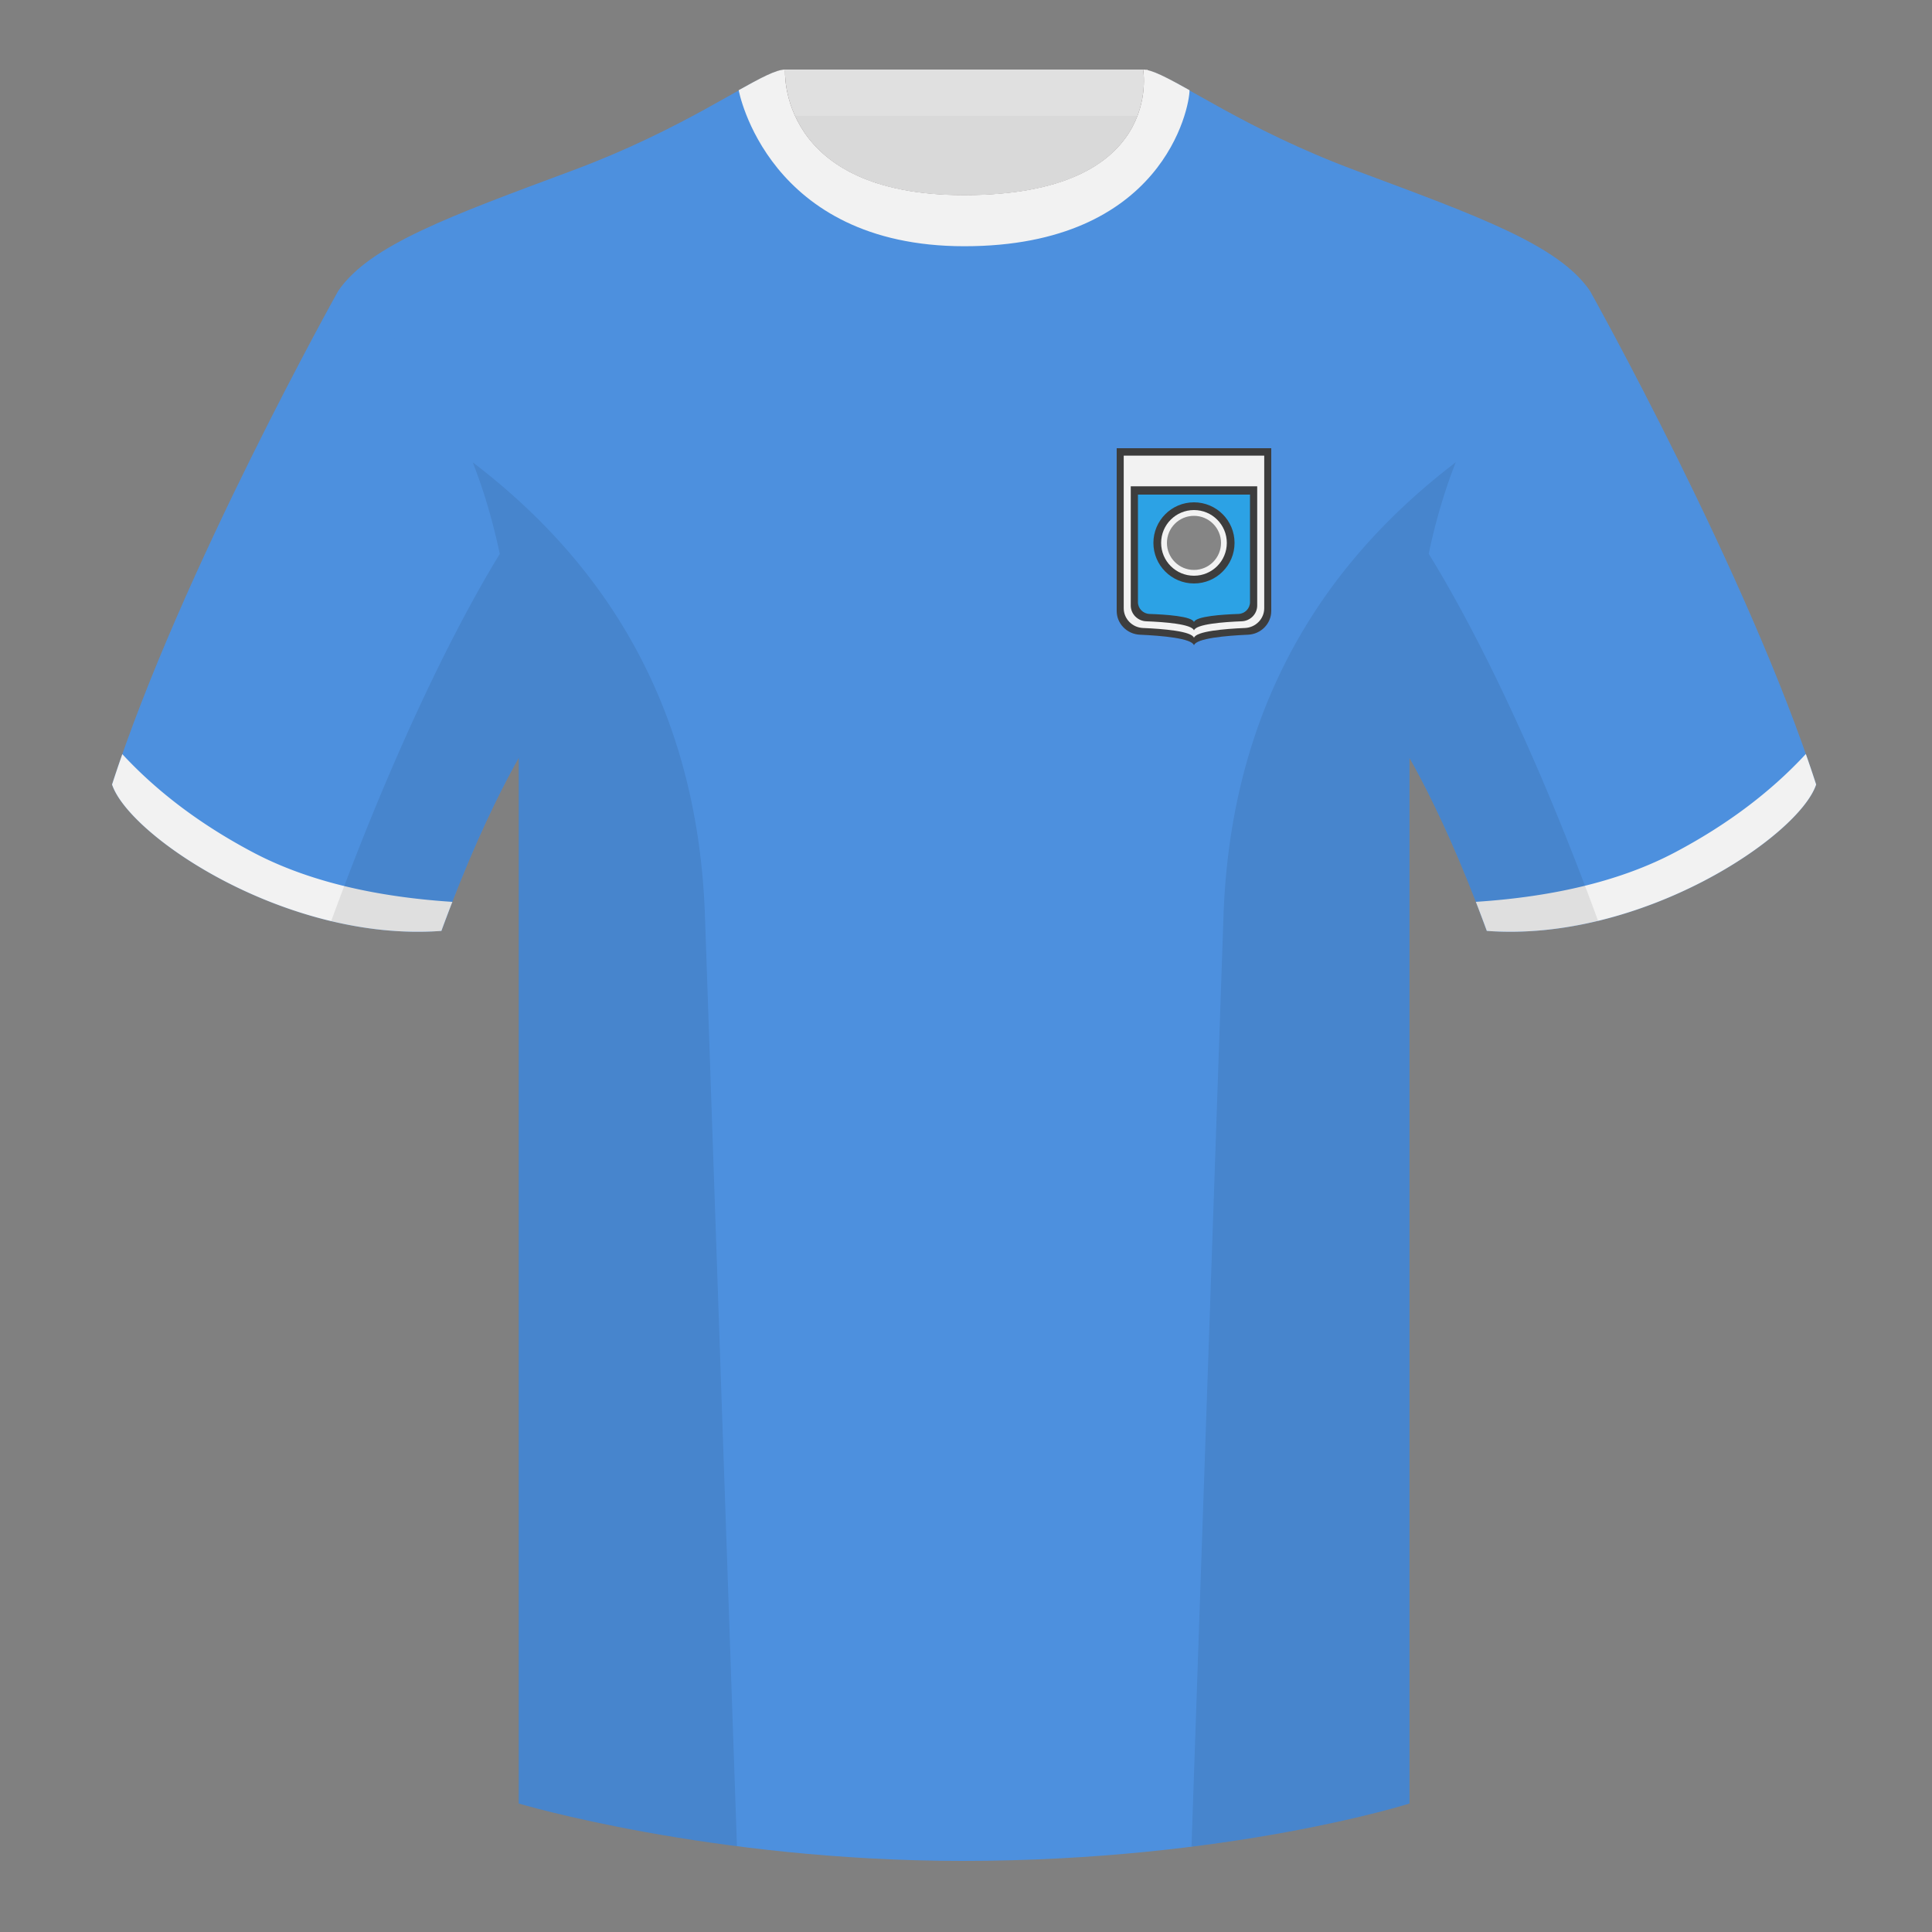
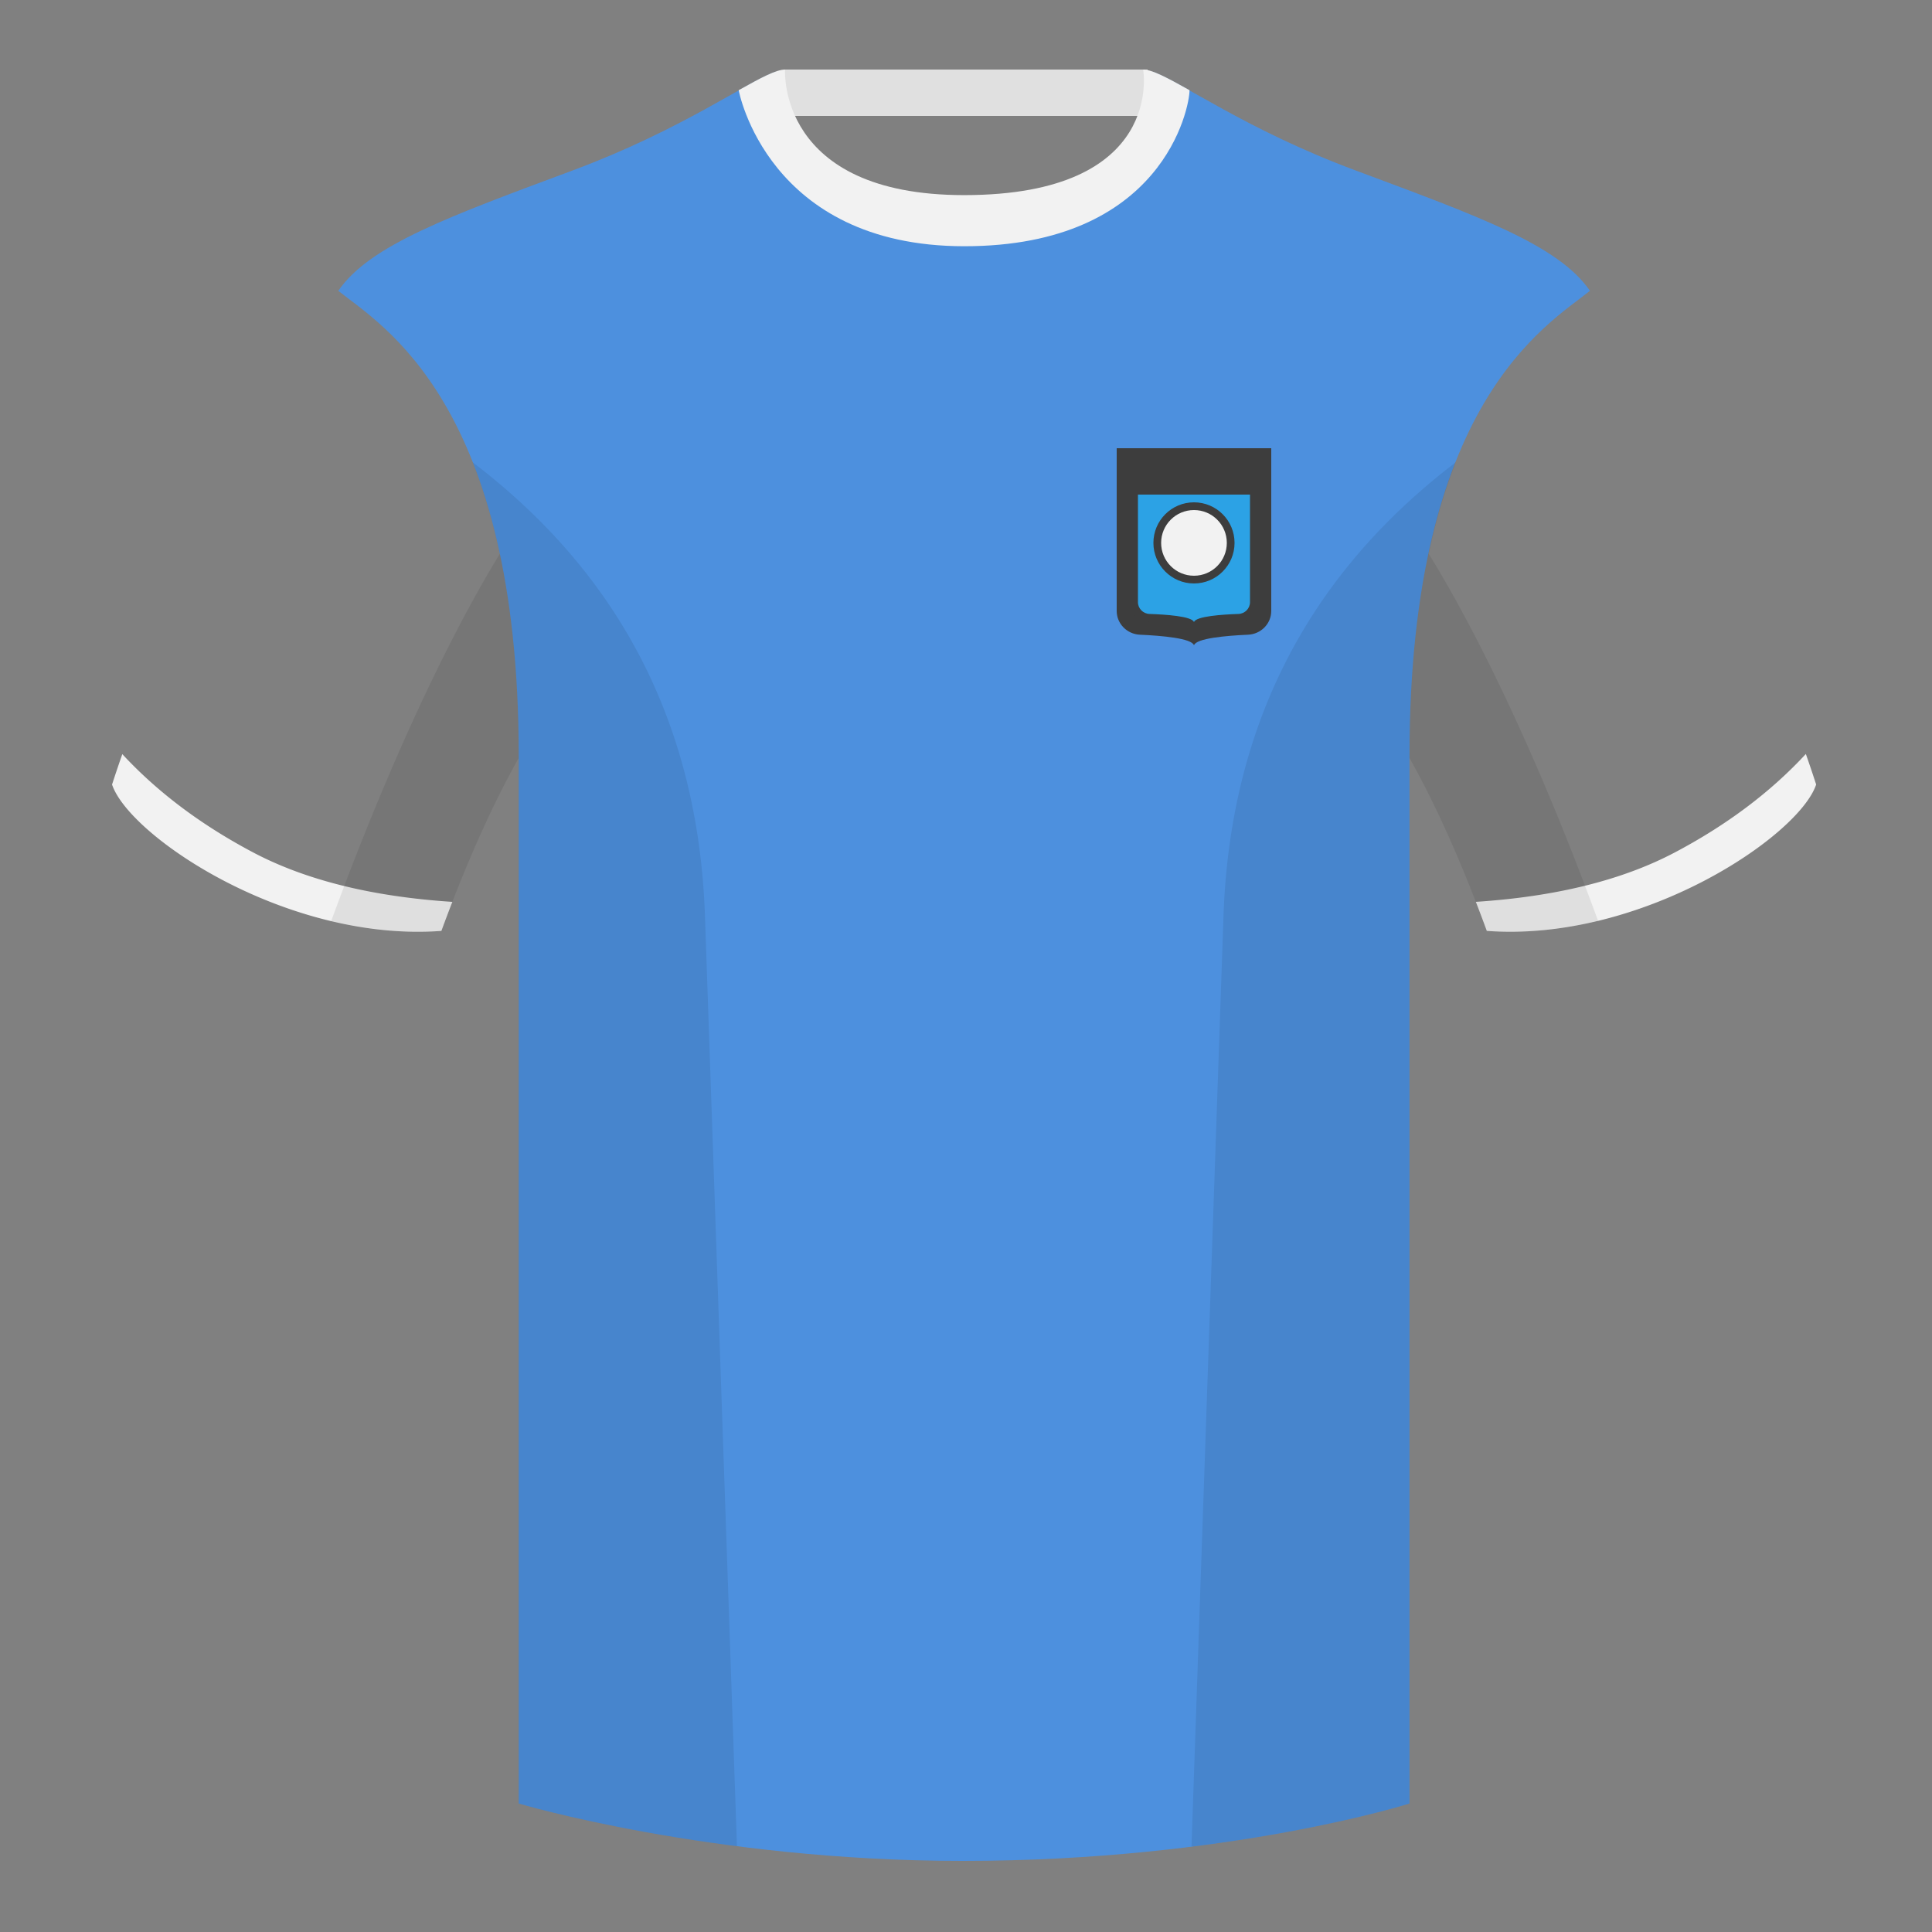
<svg xmlns="http://www.w3.org/2000/svg" width="500" height="500" viewBox="0 0 500 500" fill="none">
  <rect x="0" y="0" width="500" height="500" fill="#808080" stroke="none" />
-   <path fill-rule="evenodd" clip-rule="evenodd" d="M203.003 109.223h93.644V21.928h-93.644v87.295z" fill="#D9D9D9" />
  <path fill-rule="evenodd" clip-rule="evenodd" d="M203 30h94V18h-94v12z" fill="#E0E0E0" />
-   <path fill-rule="evenodd" clip-rule="evenodd" d="M87.547 75.258S46.785 148.06 29 203.03c4.445 13.375 45.208 40.86 85.232 37.885 13.34-36.4 24.46-52 24.46-52S141.655 93.83 87.547 75.26zm323.925 0s40.763 72.801 58.548 127.771c-4.445 13.375-45.208 40.86-85.232 37.885-13.34-36.4-24.46-52-24.46-52s-2.963-95.085 51.144-113.655z" fill="#4D90DE" />
  <path fill-rule="evenodd" clip-rule="evenodd" d="M249.513 57.706c-50.081 0-47.798-39.47-48.742-39.14-7.516 2.618-24.133 14.936-52.439 25.495-31.873 11.885-52.626 19.315-60.782 31.2 11.115 8.915 46.694 28.97 46.694 120.345v271.14s49.658 14.855 114.885 14.855c68.929 0 115.649-14.855 115.649-14.855v-271.14c0-91.375 35.579-111.43 46.699-120.345-8.157-11.885-28.91-19.315-60.783-31.2-28.359-10.577-44.981-22.92-52.478-25.509-.927-.32 4.178 39.154-48.703 39.154z" fill="#4D90DE" />
  <path fill-rule="evenodd" clip-rule="evenodd" d="M467.35 195.13a337.992 337.992 0 012.668 7.899c-4.445 13.375-45.208 40.86-85.232 37.885a423.236 423.236 0 00-2.836-7.519c20.795-1.358 37.993-5.637 51.595-12.837 13.428-7.109 24.696-15.585 33.805-25.428zm-435.695.04c9.103 9.827 20.36 18.291 33.772 25.391 13.611 7.206 30.824 11.486 51.639 12.841a423.042 423.042 0 00-2.834 7.516c-40.024 2.975-80.787-24.51-85.232-37.885a339.518 339.518 0 012.655-7.863z" fill="#F2F2F2" />
-   <path fill-rule="evenodd" clip-rule="evenodd" d="M195.09 21.211c3.689-1.981 6.365-3.181 8.086-3.181 0 0-2.185 32.495 46.335 32.495 52.217 0 46.335-32.495 46.335-32.495 1.785 0 4.598 1.29 8.505 3.405-7.175 24.48-25.349 36.721-54.523 36.721-29.264 0-47.51-12.315-54.738-36.945z" fill="#544B4B" />
  <path fill-rule="evenodd" clip-rule="evenodd" d="M307.852 23.345C302.08 20.105 298.124 18 295.844 18c0 0 5.882 32.495-46.335 32.495-48.52 0-46.335-32.495-46.335-32.495-2.28 0-6.236 2.105-12.003 5.345 0 0 7.368 40.38 58.403 40.38 51.478 0 58.278-35.895 58.278-40.38z" fill="#F2F2F2" />
  <path fill-rule="evenodd" clip-rule="evenodd" d="M413.584 238.323c-9.287 2.238-19.064 3.316-28.797 2.592-8.198-22.369-15.558-36.883-20.013-44.748v270.577s-21.102 6.71-55.866 11.111l-.544-.06c1.88-54.795 5.722-166.47 8.276-240.705 2.055-59.755 31.085-95.29 60.099-117.44-2.675 6.781-5.072 14.606-6.999 23.667 7.354 11.852 24.435 42.069 43.83 94.964l.014.042zM190.717 477.795c-34.248-4.401-56.476-11.051-56.476-11.051V196.172c-4.456 7.867-11.814 22.379-20.01 44.743-9.633.716-19.309-.332-28.51-2.523a.557.557 0 01.02-.097c19.376-52.848 36.305-83.066 43.609-94.944-1.929-9.075-4.328-16.912-7.006-23.701 29.014 22.15 58.043 57.685 60.099 117.44 2.554 74.235 6.395 185.91 8.276 240.705h-.002z" fill="#000" fill-opacity=".08" />
  <path d="M289 116h40v42.113c0 3.314-2.686 6.002-5.996 6.148-5.682.251-13.433.925-14.004 2.739-.571-1.814-8.322-2.488-14.004-2.739-3.31-.146-5.996-2.834-5.996-6.148V116z" fill="#3D3D3D" />
-   <path d="M290.818 117.924h36.364v39.482c0 2.762-2.236 5.003-4.995 5.118-5.196.215-12.652.824-13.187 2.551-.535-1.727-7.991-2.336-13.187-2.551-2.759-.115-4.995-2.356-4.995-5.118v-39.482z" fill="#F2F2F2" />
  <path d="M292.637 125.849h32.727V156.7c0 2.209-1.787 4.003-3.995 4.088-4.682.178-11.87.719-12.369 2.363-.498-1.644-7.687-2.185-12.369-2.363-2.207-.085-3.994-1.879-3.994-4.088v-30.851z" fill="#3D3D3D" />
  <path d="M294.5 128h29v27.832c0 1.656-1.339 3.003-2.995 3.058-4.109.136-11.043.591-11.505 2.11-.462-1.519-7.396-1.974-11.505-2.11-1.656-.055-2.995-1.402-2.995-3.058V128z" fill="#2CA2E5" />
  <circle cx="309" cy="140.5" r="10.5" fill="#3D3D3D" />
  <circle cx="309" cy="140.5" r="8.5" fill="#F2F2F2" />
-   <circle opacity=".6" cx="309" cy="140.5" r="7" fill="#3D3D3D" />
</svg>